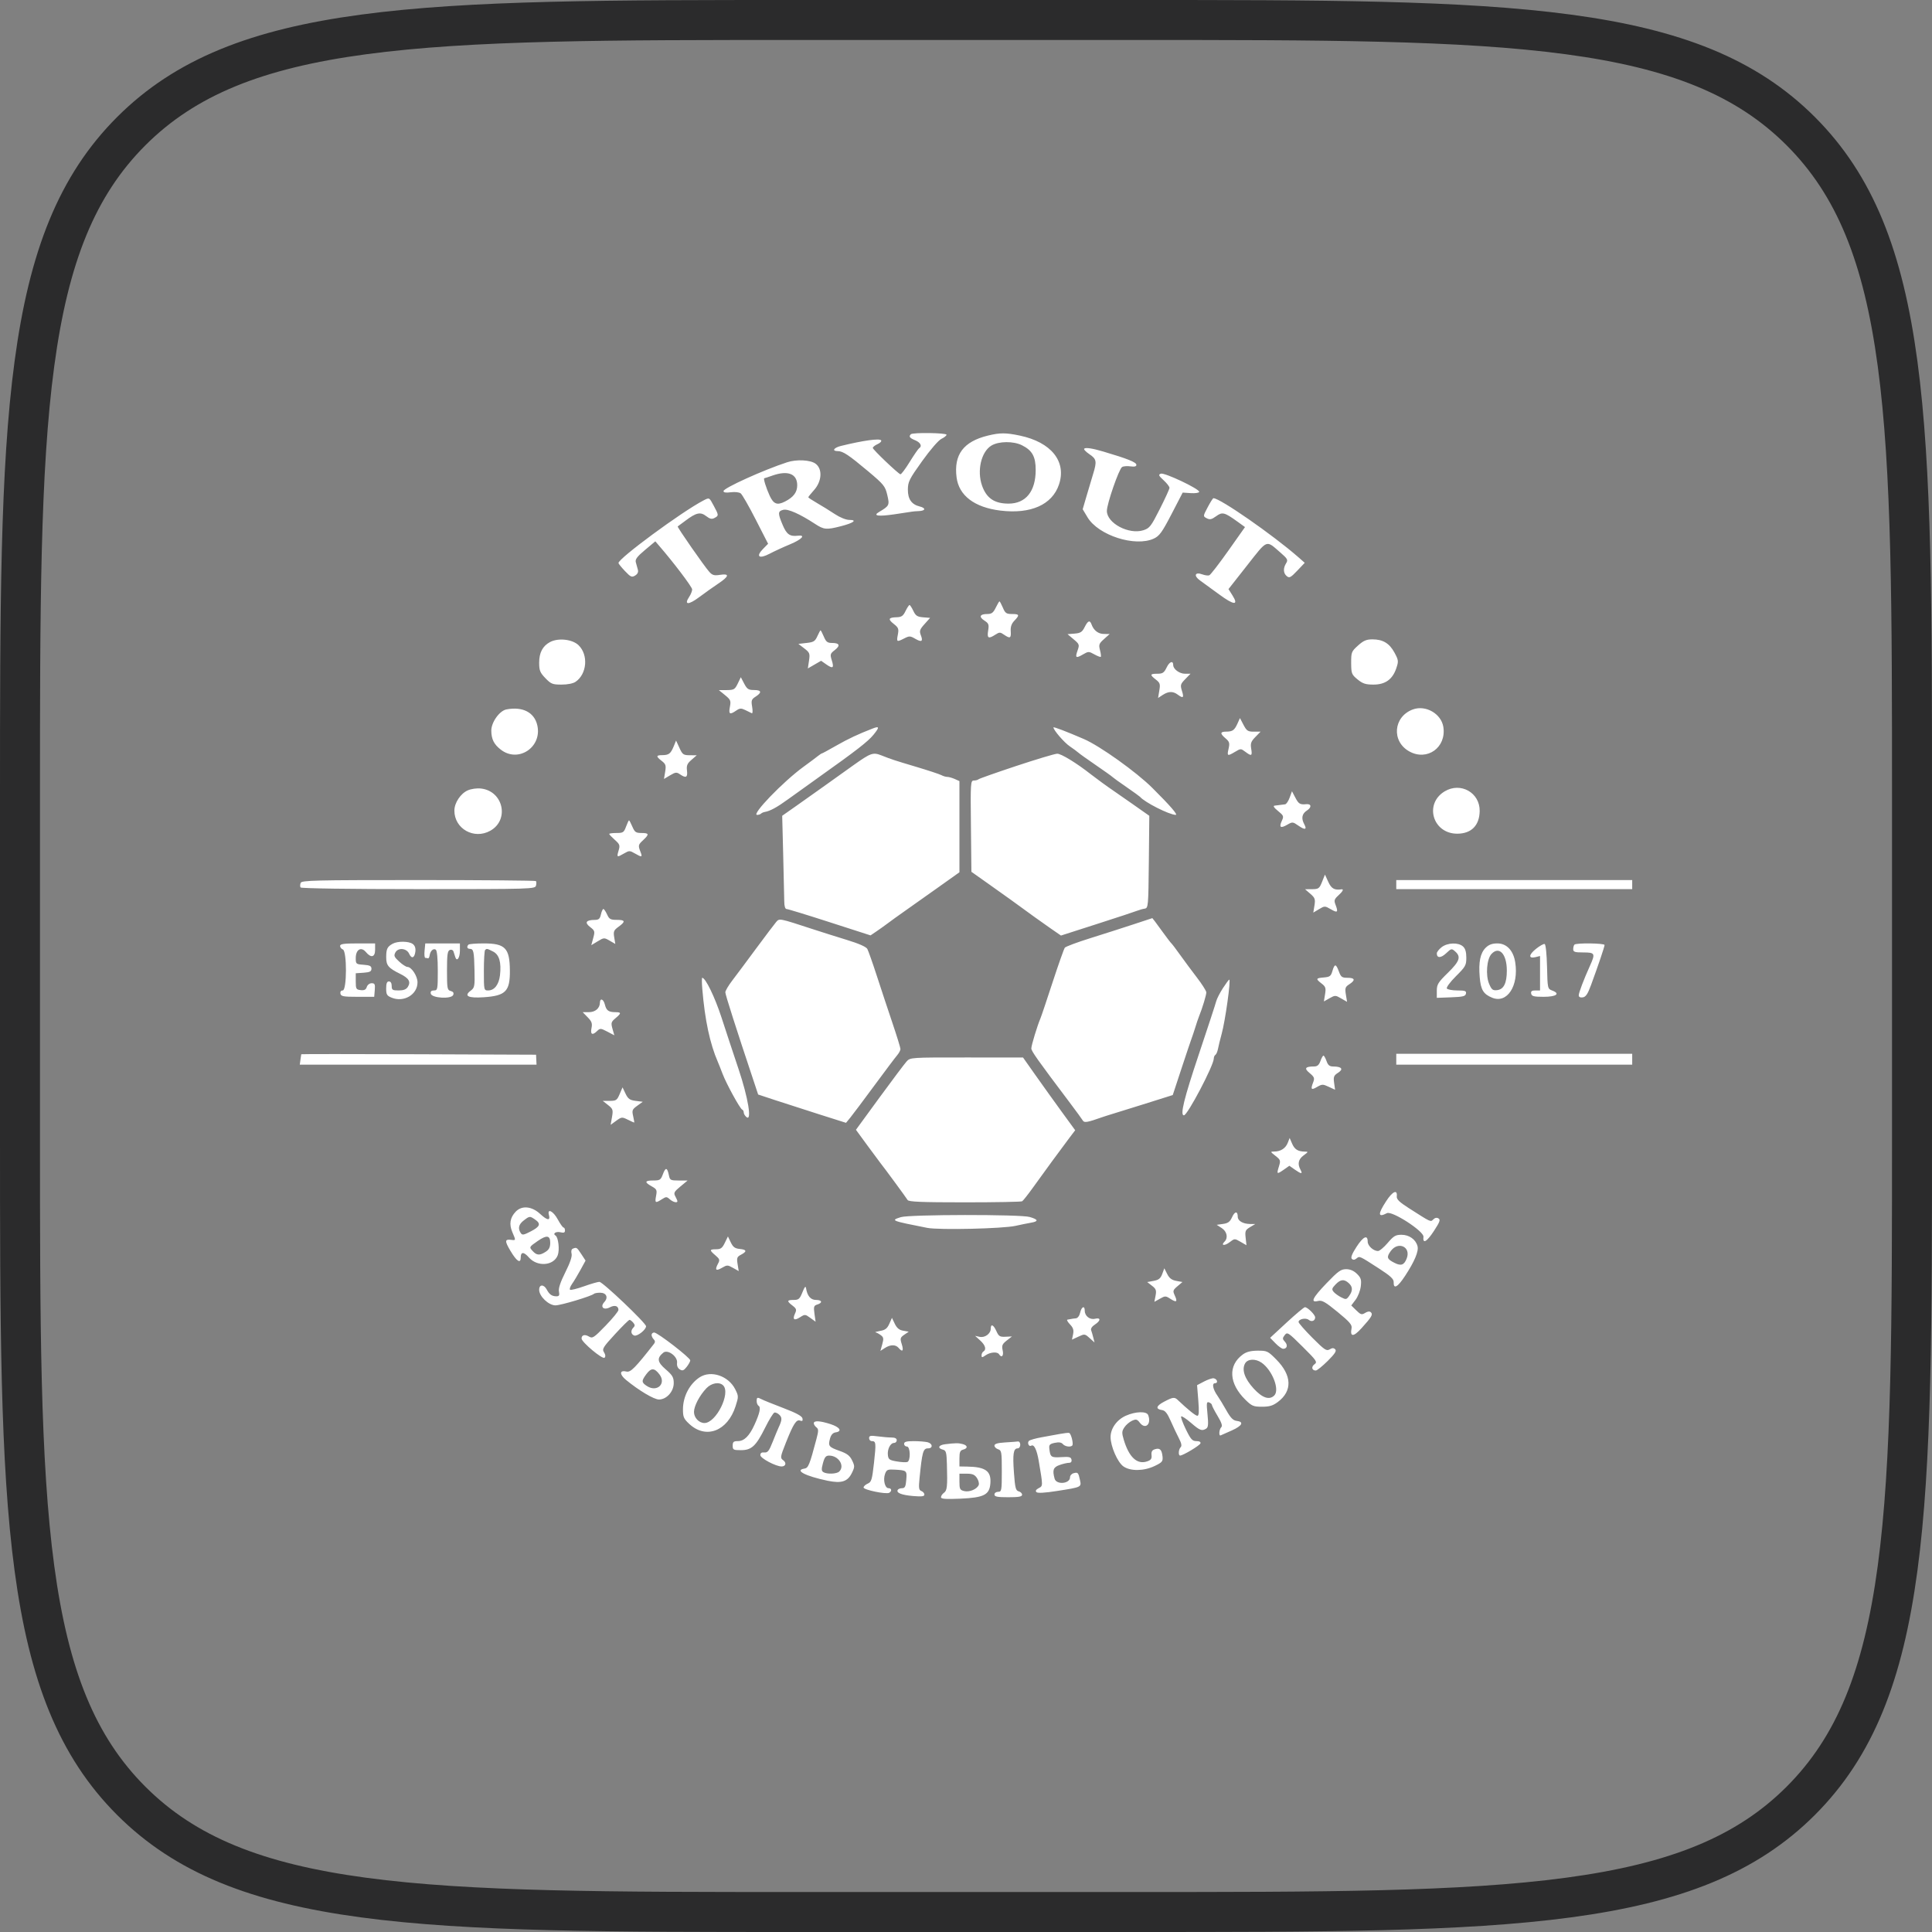
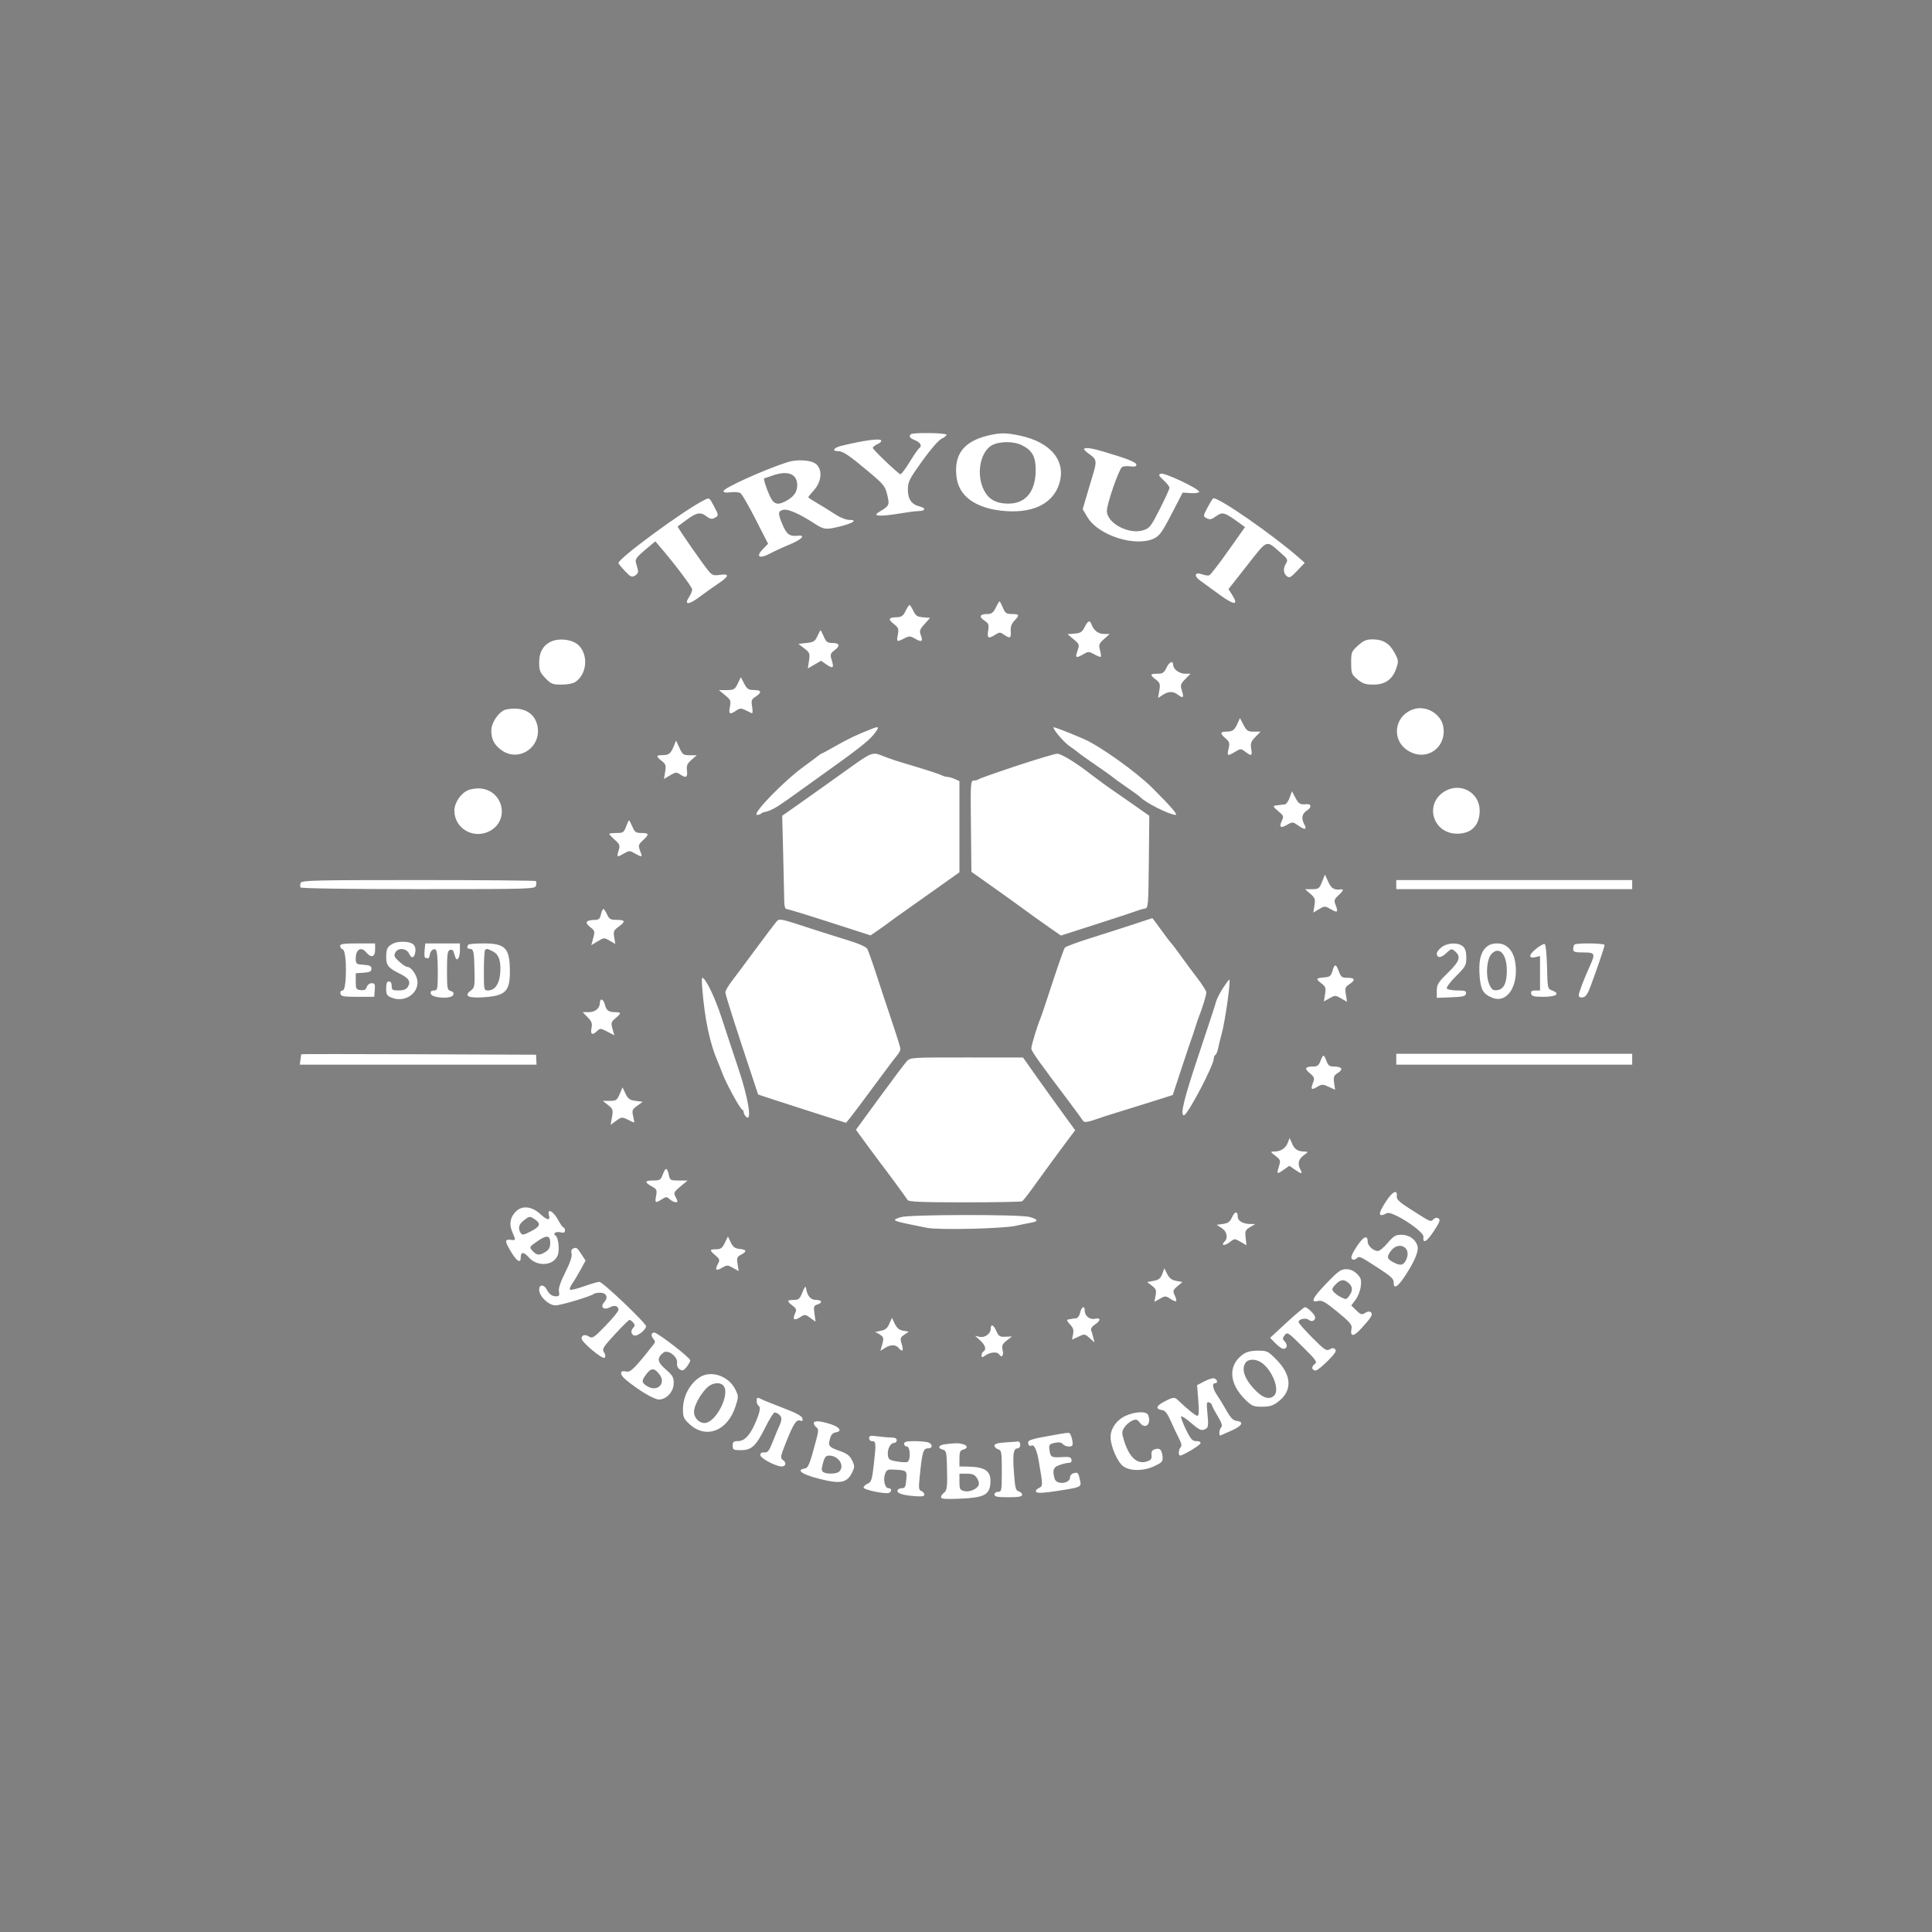
<svg xmlns="http://www.w3.org/2000/svg" width="58" height="58" viewBox="0 0 58 58" fill="none">
  <rect x="0" y="0" width="58" height="58" fill="#808080" stroke="none" />
  <path fill-rule="evenodd" clip-rule="evenodd" d="M27.345 13.036C27.276 13.104 27.308 13.15 27.474 13.217C27.635 13.283 27.691 13.397 27.592 13.457C27.566 13.474 27.438 13.659 27.308 13.87C27.178 14.081 27.053 14.247 27.03 14.238C26.947 14.207 26.202 13.496 26.202 13.447C26.202 13.42 26.265 13.369 26.343 13.334C26.421 13.3 26.47 13.248 26.453 13.221C26.411 13.154 25.915 13.223 25.247 13.387C25.026 13.442 24.965 13.543 25.152 13.543C25.306 13.543 25.479 13.659 26.068 14.153C26.533 14.544 26.575 14.596 26.637 14.861C26.709 15.166 26.701 15.185 26.388 15.371C26.194 15.486 26.361 15.511 26.849 15.44C27.117 15.401 27.355 15.365 27.378 15.36C27.401 15.354 27.494 15.347 27.585 15.343C27.787 15.335 27.803 15.252 27.611 15.205C27.366 15.145 27.253 14.983 27.255 14.698C27.256 14.465 27.297 14.382 27.683 13.843C27.93 13.499 28.175 13.215 28.263 13.174C28.347 13.135 28.415 13.079 28.415 13.051C28.415 12.994 27.403 12.979 27.345 13.036ZM29.66 13.076C28.924 13.255 28.63 13.646 28.717 14.331C28.787 14.878 29.255 15.233 30.032 15.328C30.944 15.439 31.587 15.153 31.791 14.547C32.024 13.855 31.561 13.276 30.617 13.077C30.197 12.989 30.023 12.988 29.66 13.076ZM29.765 13.375C29.456 13.56 29.323 14.131 29.483 14.583C29.616 14.957 29.855 15.119 30.277 15.119C30.795 15.119 31.092 14.751 31.092 14.109C31.092 13.707 30.989 13.521 30.68 13.367C30.426 13.239 29.985 13.243 29.765 13.375ZM32.549 13.469C32.528 13.489 32.598 13.564 32.704 13.635C32.92 13.78 32.933 13.85 32.816 14.23C32.771 14.375 32.682 14.673 32.619 14.891L32.503 15.288L32.647 15.528C32.971 16.073 34.082 16.429 34.64 16.168C34.807 16.09 34.887 15.979 35.171 15.432L35.505 14.788L35.748 14.804C35.882 14.813 35.995 14.796 36.001 14.766C36.015 14.681 34.957 14.179 34.849 14.22C34.769 14.25 34.782 14.279 34.933 14.418C35.031 14.508 35.11 14.61 35.109 14.646C35.108 14.682 34.977 14.968 34.818 15.282C34.555 15.802 34.512 15.858 34.325 15.918C33.891 16.057 33.229 15.707 33.229 15.338C33.229 15.126 33.59 14.084 33.685 14.021C33.724 13.995 33.836 13.986 33.935 14C34.059 14.017 34.115 14.004 34.115 13.955C34.115 13.877 33.858 13.774 33.119 13.555C32.799 13.46 32.59 13.428 32.549 13.469ZM23.629 13.878C22.915 14.111 21.72 14.653 21.72 14.743C21.72 14.786 21.79 14.798 21.938 14.778C22.064 14.762 22.191 14.776 22.237 14.812C22.281 14.846 22.485 15.2 22.688 15.599L23.059 16.324L22.904 16.482C22.68 16.712 22.791 16.789 23.107 16.622C23.242 16.551 23.52 16.422 23.726 16.337C24.073 16.192 24.198 16.053 23.955 16.082C23.714 16.112 23.616 16.044 23.498 15.764C23.347 15.408 23.349 15.346 23.515 15.305C23.655 15.27 24.008 15.427 24.469 15.728C24.735 15.902 24.808 15.909 25.242 15.798C25.623 15.701 25.748 15.608 25.499 15.608C25.397 15.608 25.218 15.536 25.059 15.431C24.912 15.333 24.672 15.185 24.528 15.102C24.383 15.019 24.265 14.941 24.265 14.928C24.265 14.916 24.344 14.817 24.44 14.71C24.674 14.447 24.696 14.08 24.486 13.922C24.333 13.806 23.915 13.784 23.629 13.878ZM23.186 14.278C23.064 14.321 22.956 14.357 22.945 14.357C22.909 14.359 22.999 14.649 23.108 14.886C23.223 15.133 23.332 15.175 23.563 15.058C23.821 14.927 23.933 14.779 23.933 14.569C23.933 14.223 23.652 14.113 23.186 14.278ZM21.111 15.028C20.467 15.364 18.561 16.767 18.567 16.903C18.568 16.923 18.655 17.031 18.761 17.143C18.932 17.323 18.967 17.339 19.066 17.279C19.141 17.234 19.169 17.174 19.149 17.102C19.133 17.042 19.105 16.943 19.088 16.881C19.063 16.793 19.123 16.712 19.364 16.51L19.673 16.251L19.782 16.378C20.223 16.887 20.779 17.621 20.779 17.695C20.779 17.745 20.739 17.844 20.691 17.916C20.526 18.164 20.667 18.169 20.99 17.927C21.163 17.798 21.423 17.613 21.567 17.517C21.891 17.301 21.908 17.212 21.618 17.257C21.442 17.285 21.386 17.27 21.295 17.169C21.148 17.007 20.322 15.82 20.345 15.804C20.356 15.797 20.463 15.717 20.585 15.626C20.902 15.388 21.028 15.361 21.2 15.494C21.311 15.58 21.369 15.593 21.449 15.55C21.581 15.481 21.58 15.466 21.429 15.187C21.289 14.926 21.298 14.931 21.111 15.028ZM36.256 15.227C36.113 15.498 36.113 15.498 36.227 15.559C36.32 15.607 36.373 15.596 36.507 15.499C36.695 15.362 36.756 15.377 37.143 15.655L37.376 15.823L36.873 16.535C36.596 16.926 36.34 17.258 36.303 17.271C36.267 17.285 36.171 17.272 36.091 17.242C35.873 17.161 35.828 17.286 36.024 17.425C36.111 17.486 36.37 17.675 36.601 17.845C37.047 18.173 37.194 18.183 36.999 17.873L36.88 17.685L37.44 16.973C38.063 16.181 37.998 16.207 38.431 16.581C38.654 16.775 38.673 16.808 38.611 16.908C38.516 17.06 38.524 17.21 38.631 17.297C38.708 17.36 38.749 17.338 38.944 17.133L39.169 16.896L38.977 16.727C38.208 16.055 36.626 14.956 36.428 14.956C36.412 14.956 36.335 15.078 36.256 15.227ZM29.893 18.243C29.818 18.397 29.769 18.433 29.637 18.433C29.414 18.433 29.378 18.518 29.553 18.631C29.681 18.713 29.695 18.749 29.665 18.932C29.628 19.163 29.672 19.188 29.881 19.053C30.004 18.974 30.026 18.974 30.14 19.053C30.323 19.179 30.357 19.162 30.343 18.951C30.333 18.819 30.366 18.724 30.451 18.635C30.616 18.463 30.606 18.433 30.38 18.433C30.212 18.433 30.177 18.409 30.107 18.243C30.062 18.138 30.017 18.053 30.005 18.053C29.994 18.053 29.944 18.138 29.893 18.243ZM27.185 18.343C27.114 18.491 27.064 18.526 26.92 18.53C26.671 18.537 26.648 18.587 26.832 18.731C26.972 18.841 26.987 18.88 26.954 19.052C26.911 19.275 26.92 19.28 27.147 19.165C27.297 19.088 27.326 19.089 27.474 19.175C27.67 19.289 27.718 19.258 27.643 19.066C27.596 18.943 27.611 18.896 27.755 18.736L27.922 18.549L27.712 18.532C27.537 18.517 27.488 18.485 27.419 18.339C27.373 18.243 27.322 18.163 27.305 18.163C27.288 18.162 27.234 18.243 27.185 18.343ZM32.561 18.828C32.488 18.974 32.437 19.007 32.261 19.021L32.048 19.038L32.231 19.192C32.403 19.336 32.41 19.356 32.351 19.523C32.271 19.75 32.297 19.771 32.509 19.648C32.674 19.552 32.688 19.552 32.852 19.644C32.946 19.697 33.034 19.73 33.046 19.718C33.059 19.705 33.048 19.614 33.022 19.515C32.98 19.355 32.993 19.319 33.144 19.185L33.312 19.034L33.141 19.032C32.97 19.031 32.834 18.926 32.769 18.746C32.719 18.607 32.66 18.63 32.561 18.828ZM24.538 19.099C24.469 19.252 24.426 19.279 24.213 19.302L23.968 19.33L24.145 19.465C24.308 19.591 24.319 19.619 24.287 19.834L24.252 20.067L24.451 19.952L24.65 19.837L24.809 19.948C25.007 20.086 25.044 20.056 24.969 19.817C24.916 19.647 24.924 19.621 25.059 19.517C25.235 19.381 25.206 19.302 24.978 19.302C24.841 19.302 24.799 19.27 24.732 19.112C24.687 19.008 24.643 18.922 24.634 18.922C24.625 18.922 24.581 19.002 24.538 19.099ZM16.512 19.275C16.291 19.393 16.186 19.593 16.186 19.894C16.186 20.126 16.212 20.192 16.372 20.358C16.542 20.534 16.587 20.552 16.858 20.552C17.04 20.552 17.206 20.519 17.281 20.467C17.621 20.233 17.668 19.663 17.371 19.372C17.187 19.191 16.76 19.143 16.512 19.275ZM40.768 19.38C40.571 19.557 40.562 19.582 40.563 19.904C40.565 20.221 40.577 20.251 40.755 20.397C40.91 20.524 40.997 20.552 41.233 20.552C41.587 20.552 41.805 20.396 41.918 20.061C41.989 19.85 41.985 19.818 41.863 19.592C41.711 19.311 41.516 19.194 41.2 19.194C41.021 19.194 40.932 19.232 40.768 19.38ZM35.025 20.035C34.946 20.198 34.905 20.226 34.745 20.226C34.52 20.226 34.512 20.257 34.7 20.402C34.825 20.499 34.837 20.537 34.803 20.733L34.766 20.954L34.908 20.861C35.082 20.75 35.214 20.747 35.356 20.853C35.521 20.975 35.549 20.95 35.483 20.741C35.429 20.566 35.437 20.537 35.582 20.388L35.74 20.226H35.572C35.409 20.226 35.221 20.088 35.221 19.967C35.221 19.821 35.109 19.859 35.025 20.035ZM22.147 20.523C22.062 20.698 22.033 20.715 21.817 20.717L21.581 20.718L21.766 20.868C21.933 21.005 21.947 21.037 21.912 21.22C21.869 21.442 21.908 21.465 22.1 21.333C22.209 21.258 22.249 21.256 22.375 21.317C22.456 21.357 22.543 21.399 22.57 21.412C22.596 21.425 22.6 21.338 22.58 21.22C22.547 21.028 22.559 20.994 22.685 20.913C22.88 20.787 22.862 20.715 22.634 20.715C22.47 20.715 22.427 20.687 22.341 20.523L22.24 20.33L22.147 20.523ZM15.205 21.297C14.995 21.336 14.747 21.685 14.749 21.936C14.752 22.193 14.829 22.347 15.037 22.507C15.562 22.911 16.281 22.428 16.13 21.773C16.041 21.385 15.691 21.205 15.205 21.297ZM42.415 21.298C41.828 21.514 41.766 22.259 42.31 22.559C42.846 22.855 43.424 22.44 43.331 21.827C43.27 21.427 42.8 21.156 42.415 21.298ZM37.151 21.72C37.059 21.923 37.004 21.963 36.812 21.964C36.625 21.965 36.62 22.02 36.794 22.168C36.909 22.266 36.921 22.308 36.883 22.477C36.831 22.7 36.847 22.708 37.08 22.569C37.246 22.469 37.253 22.469 37.384 22.568C37.573 22.71 37.598 22.697 37.562 22.478C37.535 22.317 37.556 22.259 37.687 22.125L37.843 21.965H37.64C37.462 21.965 37.425 21.94 37.331 21.761L37.224 21.557L37.151 21.72ZM26.202 21.869C25.767 22.037 25.466 22.178 25.104 22.385C24.881 22.512 24.689 22.617 24.676 22.617C24.664 22.617 24.61 22.652 24.556 22.695C24.503 22.738 24.307 22.885 24.121 23.02C23.507 23.467 22.547 24.464 22.729 24.464C22.773 24.464 22.825 24.447 22.846 24.426C22.868 24.405 22.915 24.384 22.952 24.377C23.118 24.35 23.322 24.239 23.659 23.994C23.858 23.849 24.279 23.547 24.595 23.323C25.708 22.532 26.056 22.262 26.221 22.06C26.407 21.832 26.403 21.791 26.202 21.869ZM31.625 21.837C31.625 21.918 31.951 22.295 32.118 22.407C32.222 22.477 32.335 22.561 32.368 22.591C32.4 22.622 32.639 22.792 32.897 22.969C33.156 23.146 33.38 23.306 33.395 23.324C33.411 23.342 33.597 23.477 33.81 23.623C34.023 23.77 34.21 23.905 34.225 23.922C34.365 24.087 35.102 24.46 35.295 24.463C35.37 24.465 35.136 24.194 34.597 23.657C34.116 23.177 33.02 22.394 32.538 22.186C32.031 21.967 31.625 21.811 31.625 21.837ZM20.223 22.411C20.133 22.627 20.078 22.669 19.88 22.67C19.692 22.671 19.689 22.707 19.866 22.844C19.986 22.937 20 22.979 19.969 23.168L19.933 23.385L20.116 23.276C20.279 23.179 20.312 23.175 20.413 23.245C20.594 23.369 20.648 23.341 20.624 23.135C20.605 22.982 20.63 22.922 20.759 22.811L20.917 22.674L20.707 22.673C20.515 22.671 20.488 22.652 20.397 22.451L20.296 22.232L20.223 22.411ZM25.621 22.972C25.347 23.167 24.936 23.46 24.708 23.624C24.48 23.788 24.11 24.05 23.887 24.206L23.482 24.49L23.512 25.659C23.528 26.302 23.542 26.931 23.544 27.058C23.545 27.206 23.571 27.29 23.615 27.29C23.653 27.29 24.235 27.468 24.909 27.686L26.134 28.081L26.304 27.966C26.398 27.903 26.553 27.792 26.649 27.72C26.744 27.648 26.979 27.478 27.171 27.344C27.363 27.209 27.808 26.894 28.161 26.643L28.803 26.186V24.818V23.449L28.662 23.386C28.584 23.352 28.484 23.323 28.439 23.323C28.395 23.323 28.315 23.3 28.262 23.271C28.209 23.242 27.867 23.129 27.502 23.02C26.845 22.824 26.763 22.797 26.462 22.678C26.209 22.578 26.142 22.602 25.621 22.972ZM30.505 22.996C29.904 23.196 29.395 23.375 29.375 23.395C29.354 23.415 29.291 23.432 29.235 23.432C29.138 23.432 29.133 23.5 29.148 24.802L29.162 26.172L29.688 26.544C29.977 26.749 30.276 26.962 30.352 27.017C30.947 27.451 31.253 27.672 31.53 27.864L31.851 28.086L32.941 27.736C33.541 27.543 34.082 27.365 34.142 27.34C34.203 27.316 34.303 27.287 34.364 27.278C34.471 27.261 34.475 27.213 34.489 25.876L34.503 24.491L34.001 24.138C33.725 23.944 33.444 23.748 33.376 23.703C33.265 23.63 32.902 23.365 32.759 23.253C32.317 22.905 31.85 22.62 31.735 22.627C31.659 22.631 31.105 22.797 30.505 22.996ZM14.043 23.727C13.827 23.822 13.641 24.103 13.641 24.334C13.64 24.881 14.231 25.213 14.72 24.939C15.301 24.612 15.109 23.746 14.438 23.672C14.315 23.658 14.145 23.682 14.043 23.727ZM43.372 23.756C42.747 24.13 43.011 25.028 43.746 25.028C44.17 25.028 44.414 24.782 44.421 24.348C44.429 23.797 43.85 23.47 43.372 23.756ZM38.716 23.946C38.677 24.052 38.616 24.142 38.58 24.146C38.543 24.151 38.477 24.159 38.431 24.165C38.385 24.171 38.311 24.181 38.265 24.186C38.21 24.192 38.244 24.246 38.366 24.345C38.537 24.485 38.545 24.506 38.481 24.643C38.391 24.838 38.442 24.876 38.642 24.76C38.801 24.668 38.811 24.669 38.981 24.788C39.178 24.925 39.244 24.908 39.155 24.744C39.058 24.567 39.085 24.428 39.235 24.332C39.383 24.237 39.371 24.127 39.215 24.142C39.028 24.16 38.985 24.134 38.887 23.946L38.786 23.754L38.716 23.946ZM18.794 24.817C18.73 24.991 18.705 25.007 18.507 25.007C18.387 25.007 18.289 25.02 18.289 25.035C18.289 25.051 18.364 25.13 18.456 25.212C18.607 25.346 18.618 25.378 18.57 25.537C18.51 25.741 18.52 25.746 18.737 25.62C18.889 25.532 18.906 25.532 19.058 25.62C19.272 25.744 19.292 25.739 19.228 25.574C19.153 25.38 19.157 25.361 19.312 25.217C19.496 25.045 19.486 25.007 19.258 25.007C19.09 25.007 19.055 24.983 18.984 24.817C18.94 24.713 18.894 24.627 18.884 24.627C18.873 24.627 18.833 24.713 18.794 24.817ZM39.689 26.474C39.609 26.675 39.585 26.692 39.39 26.694L39.178 26.695L39.337 26.832C39.477 26.953 39.491 26.994 39.461 27.183L39.426 27.397L39.598 27.294C39.768 27.193 39.773 27.193 39.959 27.3C40.156 27.415 40.181 27.387 40.091 27.154C40.045 27.034 40.057 26.993 40.174 26.886C40.312 26.762 40.35 26.686 40.271 26.698C40.063 26.73 39.968 26.677 39.876 26.474L39.776 26.256L39.689 26.474ZM9.026 26.506C9.007 26.554 9.006 26.615 9.023 26.642C9.041 26.671 10.514 26.692 12.558 26.692C15.981 26.692 16.063 26.689 16.091 26.586C16.106 26.528 16.105 26.467 16.088 26.45C16.071 26.434 14.483 26.42 12.558 26.42C9.411 26.42 9.056 26.429 9.026 26.506ZM41.917 26.556V26.692H45.459H49V26.556V26.42H45.459H41.917V26.556ZM18.04 27.452C18.011 27.584 17.974 27.616 17.856 27.616C17.593 27.618 17.541 27.695 17.714 27.828C17.858 27.939 17.864 27.96 17.809 28.161L17.751 28.375L17.943 28.259C18.13 28.145 18.139 28.145 18.303 28.24L18.472 28.338L18.439 28.139C18.41 27.963 18.426 27.926 18.569 27.822C18.787 27.664 18.774 27.615 18.515 27.615C18.327 27.615 18.288 27.593 18.225 27.452C18.184 27.363 18.134 27.289 18.114 27.289C18.093 27.289 18.06 27.363 18.04 27.452ZM23.301 27.679C23.252 27.736 22.982 28.093 22.701 28.473C22.421 28.853 22.098 29.286 21.983 29.436C21.869 29.585 21.775 29.744 21.775 29.789C21.774 29.858 22.094 30.86 22.634 32.478L22.76 32.858L23.277 33.029C23.562 33.123 24.155 33.314 24.596 33.454L25.398 33.708L25.524 33.555C25.593 33.471 25.917 33.039 26.244 32.595C26.571 32.151 26.882 31.738 26.935 31.677C26.988 31.615 27.032 31.532 27.032 31.493C27.032 31.453 26.922 31.096 26.788 30.7C26.654 30.303 26.443 29.666 26.319 29.284C26.195 28.902 26.068 28.544 26.038 28.488C26.002 28.423 25.784 28.327 25.414 28.214C25.102 28.118 24.659 27.979 24.431 27.904C23.379 27.56 23.401 27.565 23.301 27.679ZM34.032 27.748C33.727 27.849 33.149 28.034 32.747 28.16C32.345 28.285 31.994 28.416 31.967 28.45C31.941 28.484 31.775 28.952 31.599 29.49C31.424 30.028 31.259 30.517 31.233 30.577C31.141 30.792 30.961 31.384 30.961 31.473C30.961 31.556 31.133 31.799 32.136 33.13C32.316 33.369 32.483 33.598 32.507 33.639C32.549 33.713 32.641 33.697 33.091 33.538C33.152 33.516 33.289 33.473 33.395 33.441C33.502 33.41 33.953 33.269 34.398 33.129L35.207 32.874L35.469 32.078C35.613 31.641 35.75 31.234 35.773 31.174C35.796 31.114 35.845 30.968 35.882 30.848C35.918 30.729 35.968 30.582 35.992 30.522C36.096 30.266 36.218 29.864 36.214 29.789C36.211 29.744 36.087 29.548 35.938 29.354C35.789 29.16 35.562 28.854 35.434 28.675C35.307 28.496 35.186 28.337 35.167 28.322C35.148 28.307 35.013 28.13 34.867 27.928C34.722 27.726 34.599 27.562 34.594 27.563C34.589 27.565 34.336 27.648 34.032 27.748ZM11.787 28.332C11.626 28.422 11.595 28.486 11.594 28.734C11.593 28.983 11.658 29.061 12.015 29.237C12.276 29.366 12.34 29.475 12.243 29.628C12.195 29.703 12.114 29.734 11.967 29.734C11.782 29.734 11.759 29.719 11.759 29.599C11.759 29.514 11.728 29.463 11.676 29.463C11.617 29.463 11.593 29.522 11.593 29.674C11.593 29.856 11.615 29.893 11.758 29.951C12.126 30.101 12.534 29.858 12.534 29.49C12.534 29.303 12.354 29.028 12.231 29.028C12.191 29.028 12.079 28.956 11.983 28.867C11.833 28.729 11.817 28.691 11.87 28.593C11.954 28.439 12.209 28.465 12.284 28.634C12.356 28.795 12.446 28.761 12.47 28.565C12.482 28.462 12.454 28.384 12.39 28.338C12.27 28.252 11.937 28.249 11.787 28.332ZM10.21 28.397C10.21 28.439 10.247 28.487 10.293 28.504C10.419 28.552 10.415 29.734 10.289 29.734C10.236 29.734 10.209 29.771 10.22 29.829C10.236 29.912 10.307 29.925 10.736 29.925H11.234L11.251 29.721C11.265 29.548 11.251 29.517 11.158 29.517C11.095 29.517 11.032 29.565 11.011 29.629C10.985 29.712 10.937 29.736 10.828 29.724C10.692 29.709 10.68 29.687 10.68 29.463V29.218L10.915 29.202C11.103 29.188 11.151 29.164 11.151 29.082C11.151 29.001 11.103 28.977 10.915 28.963C10.688 28.947 10.68 28.94 10.68 28.762C10.68 28.506 10.841 28.41 10.983 28.58C11.14 28.768 11.261 28.738 11.261 28.512V28.322H10.736C10.323 28.322 10.21 28.338 10.21 28.397ZM12.746 28.539C12.734 28.659 12.744 28.756 12.768 28.756C12.791 28.756 12.827 28.763 12.847 28.77C12.867 28.777 12.89 28.738 12.898 28.681C12.918 28.547 13.007 28.463 13.082 28.509C13.12 28.532 13.143 28.77 13.143 29.14C13.143 29.705 13.137 29.734 13.028 29.734C12.948 29.734 12.919 29.764 12.932 29.829C12.958 29.966 13.555 30 13.606 29.868C13.63 29.807 13.606 29.77 13.53 29.75C13.428 29.724 13.419 29.676 13.419 29.136C13.419 28.66 13.435 28.545 13.504 28.519C13.554 28.5 13.6 28.521 13.615 28.567C13.629 28.611 13.653 28.686 13.668 28.733C13.716 28.884 13.807 28.756 13.807 28.536V28.322H13.287H12.767L12.746 28.539ZM14.065 28.358C14.003 28.419 14.024 28.485 14.105 28.485C14.216 28.485 14.233 28.562 14.245 29.134C14.256 29.606 14.247 29.654 14.134 29.738C13.915 29.9 14.05 29.97 14.525 29.938C15.183 29.893 15.313 29.759 15.307 29.131C15.301 28.461 15.166 28.322 14.523 28.322C14.291 28.322 14.085 28.338 14.065 28.358ZM43.28 28.434C43.2 28.496 43.134 28.58 43.134 28.621C43.134 28.768 43.257 28.766 43.415 28.617C43.571 28.47 43.578 28.469 43.687 28.565C43.866 28.724 43.82 28.858 43.467 29.204C43.173 29.491 43.134 29.554 43.134 29.743V29.956L43.563 29.94C43.919 29.927 43.994 29.909 44.009 29.829C44.025 29.749 43.985 29.734 43.75 29.734C43.598 29.734 43.456 29.707 43.435 29.675C43.415 29.642 43.536 29.478 43.709 29.306C43.995 29.022 44.02 28.978 44.02 28.75C44.02 28.578 43.989 28.474 43.919 28.412C43.778 28.287 43.457 28.298 43.28 28.434ZM44.602 28.451C44.439 28.612 44.384 28.878 44.422 29.335C44.453 29.715 44.532 29.845 44.798 29.953C45.245 30.135 45.597 29.597 45.489 28.895C45.435 28.538 45.233 28.322 44.953 28.322C44.796 28.322 44.697 28.358 44.602 28.451ZM46.107 28.489C45.886 28.668 45.883 28.786 46.101 28.733L46.233 28.7V29.217V29.734H46.091C45.985 29.734 45.953 29.759 45.967 29.829C45.983 29.908 46.047 29.925 46.34 29.925C46.722 29.925 46.851 29.831 46.599 29.737C46.46 29.685 46.458 29.676 46.443 29.021C46.433 28.634 46.404 28.35 46.371 28.34C46.34 28.329 46.221 28.397 46.107 28.489ZM47.266 28.358C47.246 28.378 47.229 28.439 47.229 28.494C47.229 28.578 47.275 28.593 47.534 28.593C47.883 28.593 47.898 28.624 47.734 28.988C47.544 29.409 47.395 29.802 47.395 29.881C47.395 29.93 47.44 29.953 47.515 29.942C47.606 29.929 47.665 29.842 47.764 29.571C47.974 29.001 48.17 28.422 48.17 28.37C48.17 28.314 47.322 28.303 47.266 28.358ZM14.563 28.521C14.543 28.541 14.526 28.822 14.526 29.146C14.526 29.727 14.528 29.734 14.656 29.734C14.842 29.734 14.977 29.559 15.01 29.278C15.054 28.889 14.988 28.66 14.803 28.566C14.619 28.473 14.613 28.472 14.563 28.521ZM44.774 28.64C44.633 28.793 44.595 29.278 44.704 29.535C44.779 29.712 44.814 29.739 44.944 29.725C45.144 29.702 45.236 29.516 45.236 29.137C45.236 28.638 45.005 28.39 44.774 28.64ZM40 29.15C39.956 29.304 39.922 29.329 39.743 29.344C39.5 29.364 39.492 29.385 39.676 29.527C39.796 29.619 39.81 29.662 39.779 29.849L39.744 30.064L39.915 29.967C40.08 29.875 40.093 29.875 40.263 29.974L40.44 30.076L40.404 29.857C40.373 29.664 40.385 29.627 40.506 29.549C40.698 29.426 40.679 29.354 40.454 29.354C40.287 29.354 40.256 29.331 40.194 29.164C40.107 28.928 40.066 28.925 40 29.15ZM21.084 29.694C21.161 30.622 21.313 31.335 21.551 31.881C21.577 31.94 21.64 32.099 21.691 32.234C21.804 32.534 22.216 33.286 22.281 33.311C22.307 33.321 22.328 33.361 22.328 33.4C22.328 33.438 22.365 33.5 22.41 33.536C22.579 33.674 22.46 32.954 22.173 32.098C22.023 31.65 21.792 30.953 21.661 30.549C21.461 29.934 21.18 29.354 21.081 29.354C21.067 29.354 21.068 29.507 21.084 29.694ZM36.712 29.666C36.62 29.808 36.53 29.986 36.511 30.06C36.493 30.135 36.257 30.854 35.988 31.657C35.542 32.988 35.421 33.483 35.542 33.483C35.65 33.483 36.439 31.981 36.439 31.777C36.439 31.733 36.461 31.683 36.488 31.667C36.515 31.651 36.549 31.57 36.565 31.487C36.58 31.405 36.63 31.203 36.675 31.038C36.784 30.645 36.956 29.408 36.903 29.408C36.89 29.408 36.804 29.524 36.712 29.666ZM18.01 30.101C18.007 30.27 17.871 30.386 17.677 30.386H17.493L17.643 30.54C17.765 30.664 17.786 30.724 17.757 30.866C17.718 31.058 17.785 31.091 17.929 30.949C18.014 30.866 18.035 30.867 18.232 30.97L18.443 31.081L18.387 30.885C18.338 30.708 18.346 30.678 18.477 30.568C18.659 30.414 18.657 30.387 18.469 30.386C18.268 30.384 18.203 30.336 18.158 30.155C18.117 29.99 18.013 29.952 18.01 30.101ZM9.044 31.649C9.042 31.657 9.031 31.73 9.02 31.813L9 31.962H12.553H16.107L16.1 31.813L16.093 31.663L12.571 31.649C10.633 31.642 9.046 31.642 9.044 31.649ZM41.917 31.799V31.962H45.459H49V31.799V31.636H45.459H41.917V31.799ZM39.64 31.853C39.598 31.971 39.547 32.016 39.454 32.016C39.181 32.016 39.143 32.072 39.316 32.214C39.454 32.329 39.47 32.368 39.425 32.485C39.339 32.705 39.362 32.735 39.536 32.633C39.69 32.544 39.713 32.544 39.89 32.627L40.08 32.715L40.051 32.507C40.026 32.326 40.042 32.287 40.171 32.204C40.339 32.096 40.28 32.019 40.027 32.017C39.914 32.017 39.867 31.979 39.823 31.853C39.791 31.764 39.75 31.69 39.731 31.69C39.713 31.69 39.672 31.764 39.64 31.853ZM27.216 31.867C27.155 31.934 26.788 32.423 26.4 32.953L25.696 33.917L26.044 34.393C26.236 34.655 26.413 34.893 26.437 34.923C26.538 35.046 27.21 35.961 27.247 36.025C27.278 36.079 27.658 36.095 28.96 36.095C29.881 36.095 30.657 36.081 30.686 36.063C30.714 36.046 30.855 35.868 30.999 35.668C31.32 35.219 31.87 34.47 32.103 34.161L32.278 33.931L31.868 33.368C31.642 33.058 31.29 32.566 31.085 32.276L30.712 31.747L29.02 31.746C27.334 31.745 27.327 31.745 27.216 31.867ZM18.602 32.846C18.524 33.03 18.496 33.049 18.305 33.049L18.095 33.049L18.254 33.174C18.4 33.289 18.41 33.318 18.373 33.533L18.332 33.767L18.499 33.646C18.659 33.53 18.674 33.529 18.846 33.613C18.944 33.661 19.031 33.701 19.038 33.701C19.046 33.701 19.032 33.614 19.008 33.508C18.968 33.334 18.979 33.305 19.13 33.196L19.296 33.076L19.083 33.049C18.906 33.026 18.855 32.99 18.779 32.832L18.689 32.643L18.602 32.846ZM38.659 34.309C38.595 34.473 38.445 34.57 38.255 34.57C38.131 34.571 38.132 34.575 38.29 34.699C38.444 34.82 38.45 34.839 38.392 35.025C38.321 35.254 38.332 35.26 38.547 35.11L38.708 34.997L38.868 35.11C39.069 35.25 39.115 35.252 39.042 35.117C38.946 34.941 38.977 34.802 39.136 34.685C39.28 34.58 39.282 34.573 39.169 34.572C38.964 34.569 38.864 34.506 38.789 34.331L38.716 34.163L38.659 34.309ZM19.9 35.252C19.837 35.422 19.811 35.439 19.613 35.439C19.352 35.439 19.338 35.489 19.565 35.615C19.717 35.7 19.729 35.727 19.696 35.9C19.655 36.116 19.675 36.128 19.869 36.003C19.997 35.921 20.015 35.921 20.107 36.003C20.204 36.089 20.336 36.122 20.336 36.061C20.336 36.044 20.308 35.978 20.273 35.914C20.218 35.812 20.236 35.777 20.425 35.62L20.641 35.441L20.376 35.44C20.127 35.439 20.11 35.43 20.079 35.275C20.031 35.043 19.98 35.036 19.9 35.252ZM41.615 36.058C41.358 36.451 41.364 36.562 41.636 36.42C41.787 36.34 42.752 36.964 42.733 37.129C42.707 37.353 42.831 37.285 43.047 36.955C43.222 36.688 43.249 36.616 43.185 36.578C43.135 36.547 43.079 36.557 43.03 36.606C42.944 36.69 42.974 36.704 42.292 36.268C42.01 36.088 41.923 36.003 41.932 35.917C41.957 35.696 41.807 35.762 41.615 36.058ZM15.48 36.377C15.312 36.554 15.279 36.75 15.38 36.987C15.49 37.245 15.491 37.239 15.342 37.221C15.152 37.197 15.148 37.256 15.325 37.553C15.514 37.871 15.633 37.946 15.633 37.747C15.633 37.575 15.726 37.576 15.877 37.749C16.13 38.038 16.62 38.002 16.743 37.685C16.805 37.526 16.763 37.145 16.678 37.093C16.581 37.034 16.691 36.96 16.826 36.994C16.927 37.018 16.961 37.005 16.961 36.939C16.961 36.891 16.942 36.852 16.919 36.852C16.896 36.852 16.818 36.742 16.745 36.608C16.611 36.359 16.423 36.263 16.479 36.472C16.527 36.653 16.432 36.643 16.217 36.444C15.964 36.21 15.665 36.182 15.48 36.377ZM36.987 36.542C36.926 36.678 36.868 36.722 36.718 36.743L36.526 36.77L36.676 36.867C36.835 36.969 36.875 37.162 36.761 37.275C36.639 37.395 36.764 37.409 36.914 37.292C37.063 37.178 37.066 37.178 37.242 37.28L37.42 37.383L37.395 37.158C37.373 36.957 37.387 36.924 37.527 36.84L37.684 36.746L37.528 36.745C37.314 36.743 37.158 36.651 37.158 36.527C37.158 36.351 37.069 36.359 36.987 36.542ZM27.046 36.539C26.729 36.639 26.745 36.646 27.834 36.861C28.183 36.931 30.115 36.886 30.49 36.8C30.642 36.766 30.848 36.724 30.947 36.707C31.185 36.667 31.174 36.611 30.913 36.535C30.637 36.453 27.305 36.458 27.046 36.539ZM15.723 36.639C15.571 36.756 15.542 36.877 15.632 37.015C15.678 37.086 15.719 37.079 15.935 36.967C16.215 36.822 16.245 36.736 16.063 36.611C15.907 36.503 15.898 36.504 15.723 36.639ZM41.659 37.314C41.545 37.448 41.413 37.558 41.366 37.557C41.228 37.554 41.059 37.399 41.059 37.275C41.059 37.058 40.928 37.118 40.727 37.426C40.589 37.638 40.544 37.753 40.583 37.791C40.622 37.83 40.666 37.826 40.723 37.78C40.817 37.703 40.798 37.694 41.396 38.08C41.738 38.301 41.842 38.396 41.839 38.488C41.83 38.714 41.956 38.647 42.179 38.307C42.466 37.87 42.595 37.564 42.555 37.411C42.504 37.211 42.305 37.069 42.075 37.069C41.896 37.069 41.838 37.104 41.659 37.314ZM16.142 37.256C15.882 37.436 15.881 37.438 15.992 37.558C16.114 37.69 16.202 37.695 16.382 37.579C16.482 37.515 16.518 37.443 16.518 37.308C16.518 37.084 16.411 37.069 16.142 37.256ZM21.759 37.312C21.683 37.469 21.636 37.504 21.499 37.504C21.295 37.504 21.292 37.529 21.478 37.687C21.602 37.792 21.615 37.827 21.561 37.925C21.453 38.123 21.487 38.169 21.667 38.064C21.828 37.971 21.842 37.971 22.006 38.063L22.177 38.159L22.143 37.949C22.113 37.764 22.125 37.73 22.246 37.667C22.432 37.569 22.419 37.514 22.204 37.494C22.063 37.48 22.006 37.438 21.939 37.298L21.853 37.119L21.759 37.312ZM41.751 37.558C41.618 37.742 41.635 37.797 41.862 37.911C42.061 38.013 42.154 37.979 42.231 37.778C42.365 37.43 41.974 37.251 41.751 37.558ZM17.196 37.486C17.155 37.502 17.14 37.563 17.159 37.637C17.18 37.719 17.116 37.907 16.971 38.196C16.822 38.493 16.761 38.677 16.78 38.774C16.802 38.887 16.786 38.916 16.704 38.916C16.569 38.915 16.494 38.862 16.414 38.713C16.326 38.55 16.186 38.554 16.186 38.721C16.186 38.916 16.471 39.188 16.676 39.188C16.837 39.188 17.76 38.911 17.831 38.841C17.849 38.823 17.933 38.808 18.015 38.808C18.205 38.808 18.269 38.951 18.142 39.089C18.006 39.236 18.122 39.345 18.31 39.246C18.455 39.17 18.566 39.204 18.566 39.325C18.566 39.366 18.393 39.579 18.181 39.797C17.828 40.161 17.788 40.188 17.681 40.124C17.558 40.05 17.459 40.076 17.459 40.183C17.459 40.292 18.089 40.818 18.149 40.76C18.184 40.725 18.178 40.668 18.133 40.597C18.07 40.498 18.102 40.445 18.461 40.055C18.679 39.818 18.876 39.623 18.899 39.623C18.921 39.623 18.971 39.661 19.01 39.707C19.064 39.77 19.065 39.806 19.017 39.853C18.927 39.942 18.937 40.055 19.039 40.093C19.13 40.128 19.395 39.92 19.395 39.815C19.395 39.721 18.093 38.482 17.994 38.482C17.946 38.482 17.739 38.542 17.534 38.615C17.329 38.688 17.141 38.735 17.115 38.72C17.09 38.704 17.116 38.626 17.172 38.546C17.229 38.466 17.344 38.275 17.427 38.122L17.579 37.844L17.45 37.647C17.316 37.444 17.31 37.44 17.196 37.486ZM34.891 38.246C34.841 38.38 34.785 38.425 34.633 38.453L34.44 38.488L34.583 38.599C34.705 38.693 34.721 38.738 34.691 38.896L34.655 39.082L34.821 38.989C34.978 38.9 34.994 38.9 35.136 38.992C35.322 39.111 35.357 39.084 35.267 38.89C35.204 38.754 35.211 38.73 35.348 38.614L35.498 38.487L35.312 38.453C35.176 38.428 35.103 38.372 35.04 38.246L34.954 38.075L34.891 38.246ZM39.828 38.519C39.4 38.964 39.327 39.116 39.569 39.056C39.687 39.027 39.783 39.081 40.154 39.385C40.515 39.681 40.594 39.772 40.575 39.873C40.522 40.142 40.632 40.142 40.876 39.871C41.18 39.535 41.222 39.463 41.155 39.396C41.119 39.361 41.06 39.367 40.983 39.414C40.88 39.478 40.85 39.469 40.716 39.338L40.566 39.191L40.696 39.019C40.767 38.924 40.838 38.742 40.852 38.614C40.875 38.417 40.857 38.36 40.737 38.242C40.641 38.148 40.534 38.102 40.412 38.102C40.256 38.101 40.171 38.162 39.828 38.519ZM40.093 38.562C39.983 38.676 39.975 38.709 40.037 38.783C40.078 38.831 40.179 38.904 40.264 38.947C40.406 39.019 40.423 39.016 40.503 38.904C40.616 38.746 40.612 38.628 40.488 38.518C40.348 38.393 40.243 38.405 40.093 38.562ZM24.089 38.796C24.009 38.996 23.976 39.025 23.827 39.025C23.621 39.025 23.614 39.059 23.793 39.196C23.911 39.288 23.92 39.319 23.866 39.435C23.783 39.616 23.843 39.658 24.021 39.543C24.162 39.453 24.174 39.453 24.326 39.564L24.485 39.679L24.451 39.44C24.422 39.228 24.431 39.196 24.535 39.163C24.704 39.111 24.68 39.025 24.496 39.025C24.337 39.025 24.235 38.906 24.198 38.673C24.186 38.596 24.155 38.63 24.089 38.796ZM32.427 39.406C32.406 39.502 32.353 39.572 32.298 39.577C32.247 39.581 32.181 39.591 32.15 39.598C32.12 39.605 32.072 39.613 32.044 39.617C32.016 39.62 32.05 39.683 32.12 39.757C32.218 39.859 32.24 39.928 32.215 40.054L32.181 40.217L32.373 40.128C32.56 40.04 32.568 40.041 32.711 40.17L32.858 40.302L32.822 40.158C32.803 40.078 32.773 39.978 32.757 39.935C32.738 39.888 32.783 39.82 32.867 39.766C33.048 39.649 33.052 39.546 32.874 39.59C32.718 39.628 32.565 39.508 32.565 39.347C32.565 39.184 32.468 39.225 32.427 39.406ZM38.626 39.703L38.13 40.162L38.291 40.327C38.379 40.418 38.483 40.492 38.521 40.492C38.639 40.492 38.667 40.382 38.575 40.281C38.497 40.197 38.497 40.174 38.568 40.081C38.645 39.981 38.672 39.998 39.106 40.43C39.528 40.849 39.555 40.889 39.462 40.956C39.358 41.031 39.381 41.144 39.501 41.144C39.539 41.144 39.699 41.015 39.858 40.857C40.074 40.642 40.131 40.554 40.084 40.508C40.037 40.461 39.995 40.462 39.916 40.51C39.823 40.566 39.761 40.525 39.397 40.16C39.17 39.932 38.984 39.719 38.984 39.688C38.984 39.599 39.202 39.552 39.289 39.623C39.376 39.694 39.482 39.653 39.482 39.548C39.482 39.469 39.253 39.242 39.174 39.243C39.146 39.244 38.899 39.451 38.626 39.703ZM26.697 39.743C26.635 39.882 26.574 39.929 26.423 39.955C26.317 39.974 26.254 39.993 26.285 39.998C26.315 40.003 26.386 40.041 26.441 40.082C26.527 40.145 26.533 40.187 26.486 40.356L26.43 40.555L26.563 40.469C26.73 40.361 26.888 40.36 26.977 40.465C27.093 40.604 27.135 40.556 27.072 40.355C27.017 40.18 27.024 40.155 27.146 40.07L27.281 39.978L27.115 39.949C26.996 39.929 26.925 39.87 26.863 39.742L26.777 39.563L26.697 39.743ZM29.743 39.886C29.743 40.038 29.568 40.167 29.409 40.133L29.273 40.103L29.425 40.241C29.581 40.382 29.62 40.514 29.522 40.574C29.491 40.592 29.467 40.644 29.467 40.689C29.467 40.76 29.482 40.76 29.59 40.686C29.729 40.59 29.941 40.574 29.992 40.655C30.069 40.777 30.138 40.704 30.101 40.54C30.069 40.395 30.087 40.351 30.221 40.245L30.38 40.121L30.186 40.13C30.017 40.138 29.982 40.117 29.913 39.963C29.826 39.768 29.743 39.731 29.743 39.886ZM19.561 40.074C19.561 40.113 19.59 40.173 19.626 40.208C19.669 40.25 19.672 40.293 19.635 40.341C19.071 41.062 18.93 41.205 18.809 41.175C18.598 41.123 18.589 41.257 18.792 41.425C19.177 41.742 19.633 42.014 19.782 42.014C20.011 42.014 20.226 41.775 20.226 41.522C20.226 41.348 20.189 41.285 19.984 41.108C19.73 40.889 19.714 40.77 19.913 40.608C20.046 40.499 20.349 40.724 20.326 40.913C20.315 41 20.345 41.073 20.408 41.111C20.489 41.161 20.526 41.147 20.614 41.036C20.673 40.961 20.722 40.873 20.722 40.84C20.724 40.762 19.741 40.003 19.639 40.003C19.596 40.003 19.561 40.035 19.561 40.074ZM37.309 40.663C36.86 40.992 36.891 41.534 37.388 42.022C37.58 42.21 37.629 42.231 37.886 42.231C38.109 42.231 38.213 42.2 38.362 42.088C38.804 41.758 38.786 41.288 38.315 40.813C38.063 40.559 38.037 40.547 37.757 40.548C37.547 40.55 37.418 40.583 37.309 40.663ZM37.377 40.933C37.273 41.122 37.365 41.388 37.635 41.684C37.895 41.968 38.106 42.039 38.254 41.894C38.426 41.725 38.195 41.13 37.871 40.907C37.688 40.781 37.453 40.793 37.377 40.933ZM19.407 41.249C19.252 41.456 19.254 41.502 19.423 41.611C19.725 41.806 20.009 41.539 19.797 41.26C19.646 41.062 19.55 41.059 19.407 41.249ZM21 41.35C20.699 41.55 20.505 41.923 20.503 42.306C20.502 42.539 20.526 42.593 20.695 42.75C21.195 43.213 21.843 42.964 22.083 42.215C22.174 41.931 22.174 41.91 22.073 41.709C21.871 41.303 21.34 41.125 21 41.35ZM36.146 41.474L35.937 41.584L35.974 42.043C36.001 42.379 35.993 42.503 35.946 42.503C35.891 42.503 35.66 42.316 35.356 42.027C35.259 41.935 35.212 41.941 34.949 42.079C34.706 42.206 34.682 42.301 34.885 42.331C34.978 42.344 35.045 42.429 35.145 42.657C35.219 42.826 35.33 43.06 35.391 43.177C35.468 43.324 35.484 43.407 35.445 43.446C35.379 43.511 35.367 43.699 35.429 43.697C35.519 43.694 36.018 43.395 36.038 43.331C36.052 43.289 36.007 43.263 35.917 43.263C35.794 43.263 35.747 43.211 35.6 42.909C35.505 42.714 35.442 42.539 35.46 42.522C35.478 42.504 35.61 42.59 35.752 42.713C36.021 42.946 36.082 42.968 36.211 42.888C36.272 42.85 36.28 42.756 36.25 42.455C36.216 42.118 36.222 42.073 36.297 42.101C36.345 42.119 36.383 42.155 36.383 42.18C36.383 42.205 36.46 42.353 36.553 42.508C36.672 42.706 36.705 42.807 36.663 42.847C36.597 42.912 36.583 43.119 36.646 43.091C36.669 43.08 36.819 43.014 36.978 42.944C37.292 42.805 37.355 42.683 37.126 42.656C37.018 42.643 36.943 42.566 36.816 42.34C36.723 42.175 36.605 41.98 36.552 41.905C36.411 41.706 36.375 41.525 36.476 41.525C36.579 41.525 36.542 41.393 36.434 41.377C36.391 41.37 36.262 41.414 36.146 41.474ZM21.209 41.674C21.003 41.889 20.834 42.21 20.834 42.387C20.834 42.562 20.984 42.72 21.148 42.72C21.498 42.72 21.944 41.821 21.709 41.59C21.593 41.477 21.362 41.516 21.209 41.674ZM22.716 42.065C22.716 42.123 22.743 42.187 22.776 42.206C22.846 42.25 22.806 42.431 22.65 42.772C22.496 43.11 22.341 43.263 22.153 43.263C22.023 43.263 21.996 43.286 21.996 43.399C21.996 43.524 22.017 43.535 22.242 43.535C22.563 43.535 22.694 43.414 22.971 42.858C23.089 42.62 23.214 42.417 23.249 42.407C23.283 42.397 23.351 42.428 23.399 42.475C23.483 42.558 23.479 42.633 23.374 42.856C23.346 42.916 23.265 43.111 23.194 43.291C23.088 43.56 23.045 43.614 22.946 43.603C22.864 43.595 22.826 43.62 22.826 43.685C22.826 43.777 23.291 44.024 23.464 44.024C23.59 44.024 23.618 43.913 23.512 43.837C23.418 43.769 23.422 43.742 23.593 43.31C23.82 42.739 23.907 42.605 24.022 42.648C24.086 42.672 24.105 42.654 24.091 42.582C24.077 42.512 23.906 42.419 23.518 42.271C23.214 42.155 22.922 42.037 22.869 42.009C22.733 41.939 22.716 41.945 22.716 42.065ZM33.798 42.501C33.528 42.621 33.341 42.883 33.34 43.139C33.34 43.419 33.55 43.9 33.726 44.023C33.938 44.171 34.343 44.165 34.668 44.008C34.89 43.901 34.915 43.871 34.9 43.725C34.877 43.517 34.819 43.461 34.672 43.507C34.586 43.533 34.559 43.581 34.57 43.683C34.582 43.793 34.553 43.833 34.435 43.873C34.135 43.973 33.892 43.746 33.735 43.218C33.675 43.016 33.677 42.965 33.755 42.849C33.804 42.775 33.907 42.687 33.984 42.652C34.107 42.597 34.137 42.605 34.219 42.712C34.385 42.928 34.575 42.752 34.468 42.48C34.422 42.361 34.089 42.371 33.798 42.501ZM24.431 42.728C24.431 42.762 24.466 42.817 24.509 42.85C24.576 42.902 24.576 42.952 24.508 43.209C24.306 43.972 24.266 44.071 24.152 44.088C23.838 44.137 24.175 44.313 24.846 44.453C25.264 44.539 25.448 44.48 25.576 44.215C25.662 44.039 25.662 44.01 25.58 43.841C25.511 43.698 25.428 43.635 25.203 43.556C24.879 43.441 24.856 43.411 24.919 43.182C24.949 43.074 25.005 43.013 25.085 43.001C25.294 42.971 25.216 42.845 24.933 42.753C24.612 42.65 24.431 42.641 24.431 42.728ZM31.818 43.048C31.697 43.07 31.449 43.115 31.269 43.148C31.089 43.18 30.918 43.229 30.889 43.257C30.83 43.316 30.89 43.442 30.958 43.401C31.043 43.349 31.126 43.518 31.185 43.866C31.313 44.624 31.313 44.607 31.181 44.676C31.101 44.719 31.078 44.759 31.114 44.794C31.151 44.83 31.357 44.819 31.727 44.761C32.467 44.646 32.468 44.645 32.423 44.438C32.373 44.207 32.36 44.193 32.233 44.226C32.172 44.241 32.123 44.297 32.123 44.35C32.123 44.546 31.712 44.582 31.66 44.391C31.589 44.132 31.619 44.048 31.808 43.981C31.91 43.945 32.036 43.915 32.089 43.915C32.152 43.915 32.179 43.882 32.167 43.82C32.152 43.741 32.1 43.728 31.859 43.744C31.555 43.763 31.529 43.745 31.501 43.484C31.489 43.375 31.517 43.346 31.665 43.315C31.788 43.289 31.864 43.301 31.907 43.352C31.97 43.426 32.133 43.452 32.189 43.397C32.235 43.352 32.154 43.028 32.094 43.017C32.064 43.011 31.94 43.025 31.818 43.048ZM26.091 43.174C26.091 43.223 26.127 43.263 26.171 43.263C26.299 43.263 26.304 43.315 26.238 43.915C26.181 44.424 26.161 44.492 26.05 44.539C25.981 44.569 25.925 44.621 25.925 44.656C25.925 44.727 26.608 44.868 26.696 44.814C26.782 44.762 26.768 44.676 26.673 44.676C26.565 44.676 26.505 44.425 26.57 44.247C26.617 44.12 26.647 44.107 26.869 44.12C27.222 44.141 27.23 44.148 27.207 44.425C27.191 44.625 27.166 44.676 27.085 44.676C27.029 44.676 26.969 44.698 26.953 44.724C26.896 44.814 27.059 44.881 27.405 44.911C27.671 44.934 27.751 44.924 27.751 44.868C27.751 44.829 27.71 44.781 27.661 44.762C27.585 44.734 27.576 44.672 27.604 44.39C27.684 43.583 27.712 43.481 27.86 43.481C28.013 43.481 28.003 43.338 27.848 43.297C27.779 43.28 27.593 43.264 27.433 43.264C27.211 43.264 27.142 43.283 27.142 43.345C27.142 43.39 27.18 43.426 27.226 43.426C27.331 43.426 27.343 43.852 27.239 43.89C27.201 43.904 27.058 43.897 26.921 43.873C26.705 43.837 26.67 43.812 26.655 43.686C26.634 43.508 26.73 43.318 26.84 43.318C26.885 43.318 26.921 43.281 26.921 43.236C26.921 43.183 26.867 43.155 26.763 43.155C26.676 43.155 26.489 43.139 26.348 43.12C26.133 43.091 26.091 43.1 26.091 43.174ZM30.172 43.303C29.948 43.317 29.854 43.345 29.854 43.398C29.854 43.44 29.904 43.489 29.965 43.508C30.067 43.54 30.075 43.59 30.075 44.163C30.075 44.748 30.069 44.785 29.965 44.785C29.903 44.785 29.854 44.821 29.854 44.866C29.854 44.931 29.937 44.948 30.269 44.948C30.585 44.948 30.684 44.93 30.684 44.873C30.684 44.831 30.638 44.785 30.581 44.771C30.493 44.748 30.472 44.667 30.439 44.207C30.398 43.644 30.424 43.481 30.552 43.481C30.594 43.481 30.629 43.432 30.629 43.372C30.629 43.312 30.598 43.268 30.559 43.274C30.521 43.279 30.347 43.293 30.172 43.303ZM28.374 43.357C28.174 43.381 28.134 43.475 28.305 43.519C28.402 43.544 28.417 43.599 28.427 43.962C28.446 44.631 28.434 44.745 28.339 44.814C28.29 44.849 28.249 44.909 28.249 44.947C28.249 45 28.384 45.01 28.833 44.991C29.541 44.96 29.706 44.876 29.732 44.53C29.76 44.163 29.587 44.037 29.038 44.028L28.803 44.024V43.786C28.803 43.593 28.824 43.542 28.913 43.519C29.061 43.481 29.054 43.392 28.899 43.352C28.771 43.318 28.685 43.319 28.374 43.357ZM24.706 43.923C24.657 44.102 24.659 44.158 24.717 44.194C24.826 44.262 25.119 44.251 25.195 44.176C25.369 44.005 25.175 43.698 24.891 43.698C24.793 43.698 24.755 43.744 24.706 43.923ZM28.803 44.485C28.803 44.701 28.818 44.732 28.945 44.763C29.104 44.802 29.332 44.706 29.382 44.579C29.399 44.534 29.375 44.44 29.328 44.37C29.262 44.27 29.193 44.241 29.023 44.241H28.803V44.485Z" fill="white" />
-   <path d="M24 0.6H34C39.674 0.6 43.869 0.601 47.087 1.034C50.288 1.464 52.434 2.312 54.061 3.939C55.688 5.566 56.536 7.711 56.966 10.913C57.399 14.131 57.4 18.326 57.4 24V34C57.4 39.674 57.399 43.869 56.966 47.087C56.536 50.288 55.688 52.434 54.061 54.061C52.434 55.688 50.288 56.536 47.087 56.966C43.869 57.399 39.674 57.4 34 57.4H24C18.326 57.4 14.131 57.399 10.913 56.966C7.711 56.536 5.566 55.688 3.939 54.061C2.312 52.434 1.464 50.288 1.034 47.087C0.601 43.869 0.6 39.674 0.6 34V24C0.6 18.326 0.601 14.131 1.034 10.913C1.464 7.711 2.312 5.566 3.939 3.939C5.566 2.312 7.711 1.464 10.913 1.034C14.131 0.601 18.326 0.6 24 0.6Z" stroke="#2B2B2C" stroke-width="1.2" />
</svg>